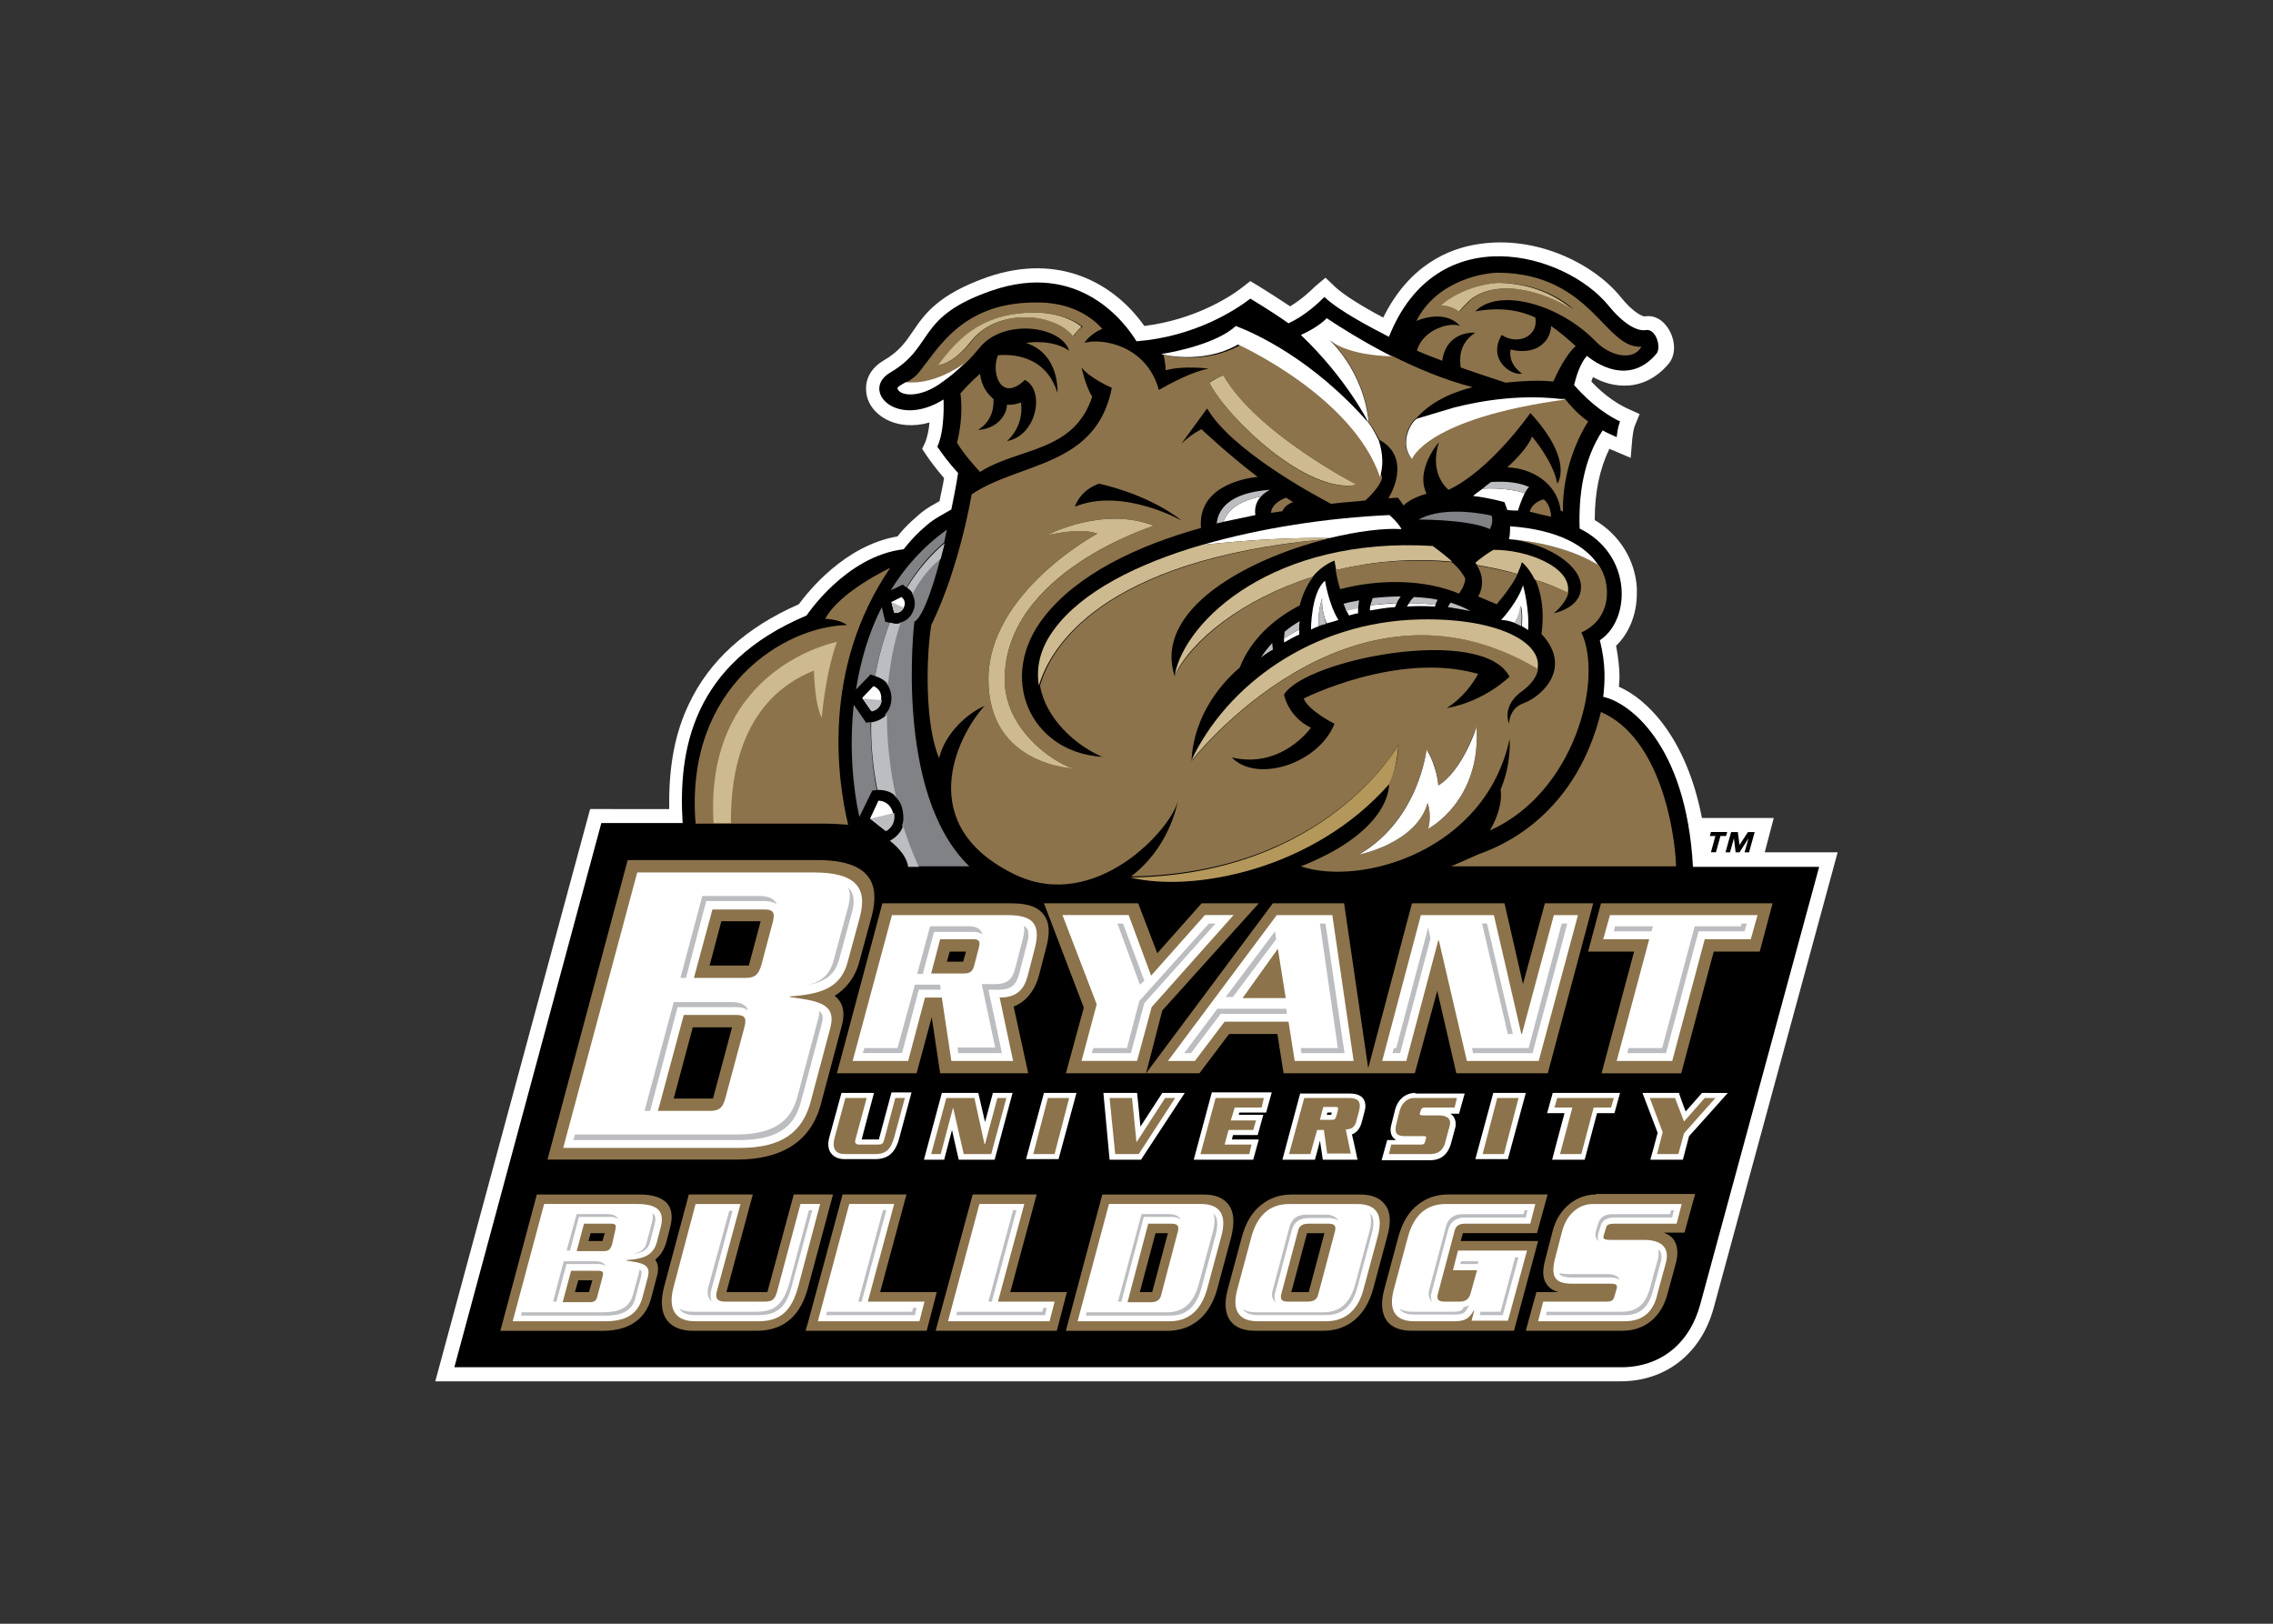
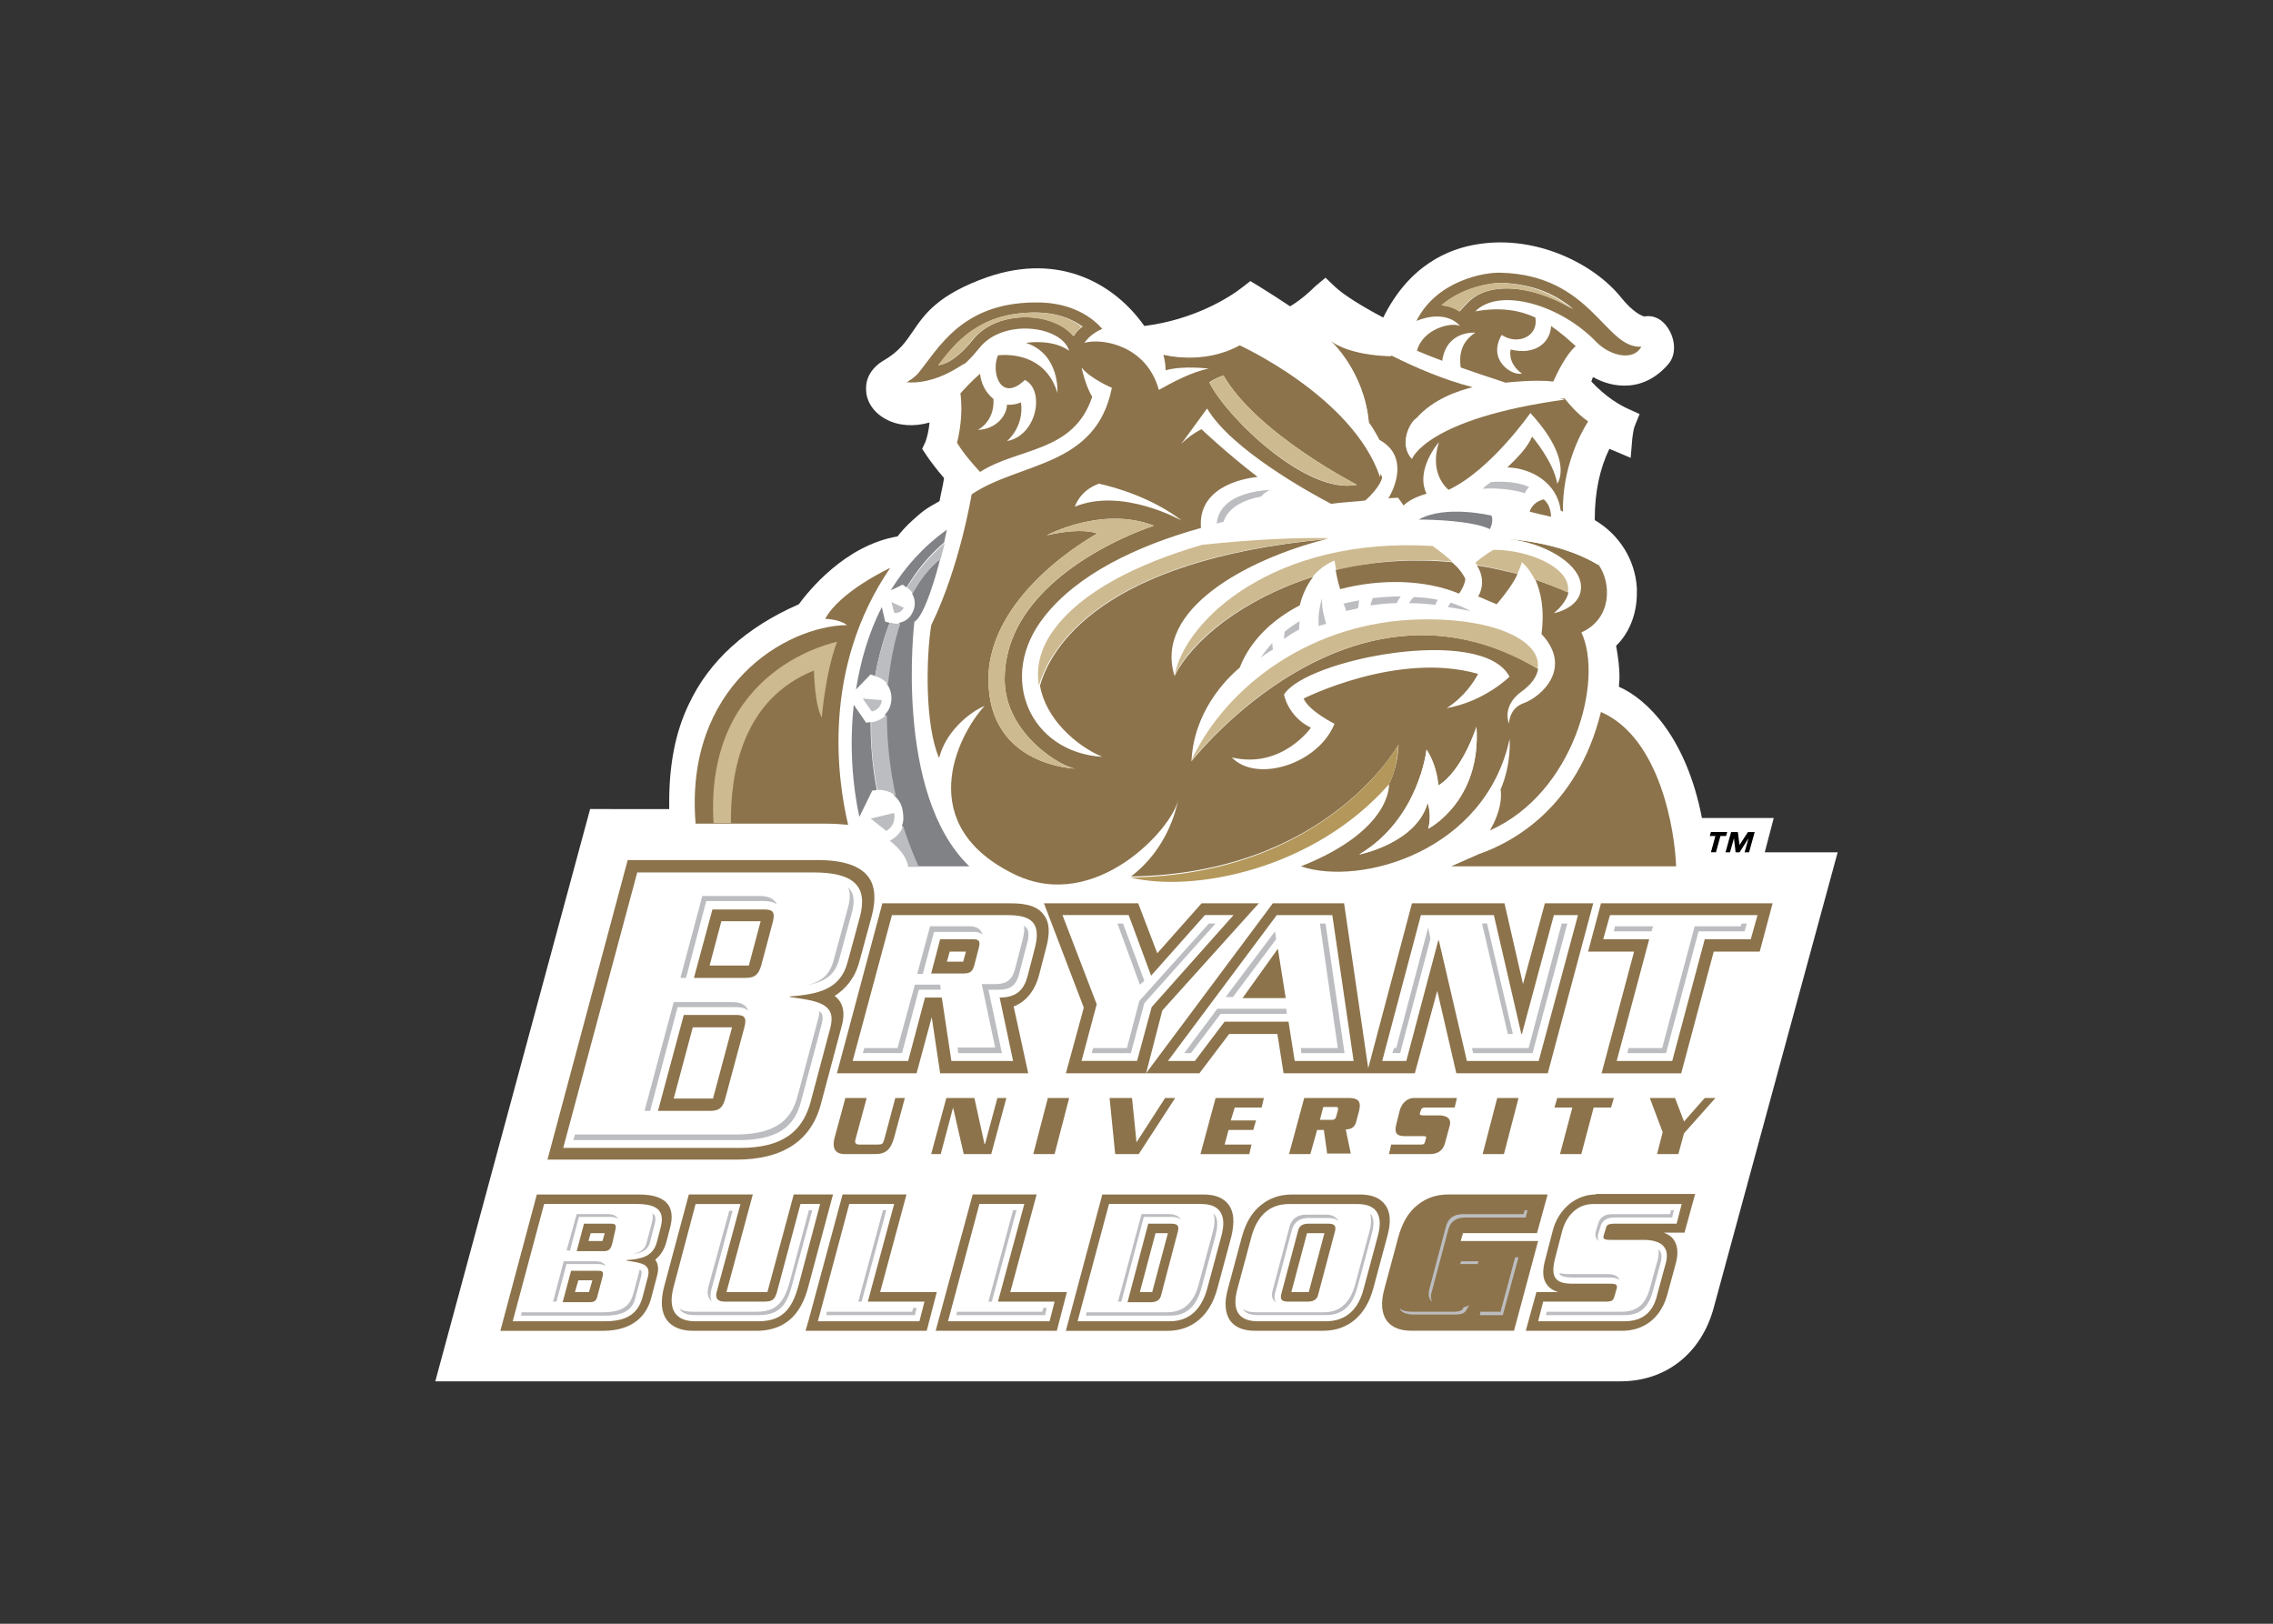
<svg xmlns="http://www.w3.org/2000/svg" version="1.1" id="katman_1" x="0px" y="0px" viewBox="0 0 560 400" style="enable-background:new 0 0 560 400;" xml:space="preserve">
  <rect x="0" y="0" width="560" height="400" fill="#333333" stroke="none" />
  <style type="text/css">
	.st0{fill:#FFFFFF;}
	.st1{fill:#8C734B;}
	.st2{fill:#808285;}
	.st3{fill:#BCBDC0;}
	.st4{fill:#CEBA90;}
	.st5{fill:#B4975A;}
</style>
  <g transform="matrix(1.08 0 0 1.08 145 90.271)">
    <path class="st0" d="M268.32,110.81l2.05-7.81h-16.38c-3.58-18.43-12.54-27.13-18.94-29.94c0-0.64,0.13-1.41,0.13-2.18   c0-2.05-0.26-4.35-0.77-7.17c2.94-2.82,4.73-7.17,4.73-11.9v-1.28c-0.38-6.4-3.97-12.16-9.6-15.48V34.8c0-6.14,1.15-11.52,3.33-16   c0.26,0.13,0.38,0.13,0.64,0.26l4.22,1.79l0.38-4.48c0.13-1.02,0.26-1.92,0.51-2.69l1.15-2.82l-2.82-1.28   c-1.66-0.77-4.86-2.56-8.19-6.14c0.13-0.38,0.26-0.77,0.38-1.02c2.05,1.15,4.86,2.18,8.19,1.92c3.46-0.26,6.65-2.05,9.09-4.99   c1.79-2.18,1.41-5.5,0-7.81c-1.28-2.18-3.33-3.33-5.5-2.94c-0.38,0-2.56-0.77-5.5-4.48c-6.14-7.55-19.2-14.08-32.38-12.03   c-6.91,1.02-15.87,4.86-21.75,16.76c-5.12-2.69-9.09-5.25-10.88-6.91l-2.3-2.18l-2.43,2.05c-1.02,1.02-3.07,2.94-5.63,4.48   c-1.92-1.28-4.48-2.94-7.17-4.61l-1.92-1.15l-1.79,1.41c-2.94,2.3-11.01,7.42-22.39,8.83c-6.65-9.47-19.2-16.89-35.83-11.13   C79.7-16.39,76.63-11.91,73.94-7.94c-1.66,2.43-3.07,4.48-6.53,6.53c-2.69,1.54-4.22,3.97-4.09,6.65c0,2.69,1.66,5.25,4.48,6.78   c2.82,1.54,6.4,1.79,9.98,0.77c-0.13,1.66-0.51,3.2-0.9,4.35l-0.77,1.66l1.02,1.54c0.77,1.15,2.3,3.2,3.97,5.12   c-0.26,1.79-0.77,3.71-1.02,5.25c-3.46,1.92-3.84,2.3-6.27,4.48c-1.28,1.15-2.43,2.43-3.33,3.58   c-12.03,2.05-20.35,12.54-22.52,15.48C35.94,59.5,27.49,67.18,22.88,77.03c-3.07,6.4-4.48,13.69-4.48,22.39v1.54H0.36   l-35.32,130.53h270.39c10.37,0,18.43-6.4,21.24-16.76l28.28-103.91H268.32z" />
    <path d="M260.64,106.21h1.54l0.38,2.94l1.92-2.94h1.54l-1.28,4.61h-1.02l0.9-3.2l-2.05,3.2h-0.9l-0.38-3.2l-0.9,3.2h-1.02   L260.64,106.21z M257.06,107.1h-1.28l0.26-0.9h3.71l-0.26,0.9h-1.28l-1.02,3.71h-1.15L257.06,107.1z" />
-     <path d="M251.94,114.14c-1.54-28.28-14.84-37.62-20.47-38.77c0.38-3.33,0.64-7.29-0.77-12.92c7.17-4.73,7.42-19.58-4.61-25.47   c-0.26-7.42,0.77-15.61,5.25-22.39c0.9,0.51,2.05,1.02,3.2,1.54c0.13-1.02,0.26-2.3,0.77-3.58c-2.18-1.02-6.27-3.46-10.49-8.32   c0.51-2.05,1.41-4.99,2.94-6.65c0,0,8.83,7.93,15.87-0.51c1.15-1.41-0.13-5.76-2.43-5.37c-2.05,0.38-5.25-1.54-8.57-5.63   c-9.85-12.03-39.16-20.22-50.04,7.17c-3.97-2.05-11.39-5.89-14.72-9.09c-1.41,1.41-4.35,4.22-8.19,6.01   c-1.79-1.28-5.12-3.46-8.7-5.63c-3.33,2.56-12.67,8.7-25.98,9.73c-2.43-3.97-12.92-18.56-33.14-11.52   C74.58-11.27,79.06-4.61,68.82,1.4c-6.78,3.97,1.28,12.92,12.16,6.14c0,0,0.38,6.91-1.41,10.75c0.9,1.41,2.82,3.97,4.73,6.01   c-0.38,2.56-1.15,6.53-1.54,8.32c-4.48,2.56-4.48,2.56-7.04,4.86c-1.54,1.41-2.82,2.94-3.84,4.22   c-13.18,1.54-22.14,15.1-22.14,15.1c-26.11,11.01-29.3,30.71-28.28,47.35H2.92l-33.53,124.13h266.17c8.96,0,15.61-5.37,18.04-14.33   l27.13-99.81L251.94,114.14z" />
    <path class="st1" d="M182.46,30.07l2.18-0.13c0,0,0.64,0.77,1.28,1.79c1.66-1.79,5.25-2.69,5.25-2.69   c-2.69-5.5,2.82-11.77,2.82-11.77c-1.92,6.14,0.64,9.47,2.18,10.88c9.6-4.48,18.68-17.53,18.68-17.53   c10.11,11.01,6.14,16.12,6.14,16.12c-0.9-5.12-5.76-10.75-5.76-10.75c-0.9,2.3-3.2,4.73-5.63,7.04c5.37,0.13,11.39,3.46,12.16,9.85   c0.26,0.13,0.38,0.13,0.51,0.26c-0.13-10.11,3.97-17.79,5.76-20.6c-2.56-1.79-4.35-3.97-5.37-5.25   c-31.74,4.35-34.93,13.69-34.93,13.69c-2.94-3.33-0.38-8.32,1.15-9.21c3.97-4.48,9.73-6.27,12.8-7.04   c-6.53-1.66-13.05-4.48-18.43-7.17c-9.47-0.26-13.31-2.94-14.33-3.84c0.77,0.77,8.06,7.55,9.09,19.07   c1.02,1.28,2.43,3.97,2.43,3.97C186.94,20.34,184.12,27.38,182.46,30.07" />
    <path class="st1" d="M214.7,33.14c2.18,0.51,3.07,0.77,4.86,1.15c0-1.54-0.64-3.2-1.66-3.97C216.62,30.58,215.09,31.6,214.7,33.14" />
    <path class="st2" d="M206,34.03c0,0-10.49-2.56-16.64,0.9c3.2,0,12.28,0.26,16.25,2.18C206,36.34,206.39,35.18,206,34.03" />
    <path class="st3" d="M155.97,63.08c-1.15,1.28-2.05,2.43-2.56,3.33c0.77-0.64,1.66-1.28,2.69-1.79   C156.1,64.11,155.97,63.59,155.97,63.08" />
    <path class="st0" d="M144.83,35.44c2.43-0.51,4.86-1.02,7.29-1.54c-0.26-1.66,0.26-3.2,1.28-4.22   C147.91,30.71,145.6,33.14,144.83,35.44" />
    <path class="st0" d="M203.96,27.89c-0.9,0.64-1.79,1.28-2.18,1.66c3.58,0.38,7.17,1.41,7.17,1.41l0.64,1.79   c1.02,0.13,2.43,0.13,2.43,0.13c0.26-0.9,0.9-2.69,1.54-3.97C211.38,28.15,207.41,27.63,203.96,27.89" />
    <path class="st3" d="M205.88,26.36c-0.51,0.38-1.28,0.9-1.92,1.54c3.58-0.26,7.42,0.26,9.6,1.02c0.38-0.64,0.64-1.15,1.02-1.41   C212.66,26.61,209.84,26.1,205.88,26.36" />
    <path class="st3" d="M153.41,29.68c0.51-0.64,1.28-1.15,2.05-1.54c-9.6,0.64-11.9,4.73-12.16,7.68l1.54-0.38   C145.6,33.14,147.91,30.71,153.41,29.68" />
-     <path class="st1" d="M160.7,30.96c-0.51-0.38-1.02-0.64-1.54-1.02c-1.66,0.51-3.46,1.92-3.46,3.46c0.9-0.13,1.66-0.26,2.56-0.38   C158.66,32.11,159.55,31.35,160.7,30.96" />
    <path class="st0" d="M158.66,62.06v0.9c1.41-0.77,2.69-1.54,3.46-1.79v-1.15C160.83,60.65,159.68,61.42,158.66,62.06" />
    <path class="st0" d="M186.68,54.76c2.05-0.13,4.09-0.13,6.4,0c0-0.13,0.13-0.26,0.13-0.38c-2.05-0.26-4.09-0.38-6.01-0.38   C187.19,54,186.94,54.38,186.68,54.76" />
    <path class="st0" d="M173.5,56.81c0.51-0.13,1.15-0.38,2.05-0.51v-1.28c-0.9,0.13-1.79,0.38-2.69,0.64   C173.12,56.04,173.24,56.43,173.5,56.81" />
    <path class="st0" d="M178.23,55.66c1.66-0.26,3.58-0.64,5.76-0.77c0.13-0.38,0.26-0.64,0.38-0.9c-2.05,0.13-4.09,0.26-6.01,0.51   C178.36,54.51,178.23,55.15,178.23,55.66" />
    <path class="st3" d="M201.14,55.79c-1.02-0.64-2.56-1.28-4.48-1.92c-0.26,0.38-0.51,0.77-0.64,1.02   C197.56,55.15,199.35,55.4,201.14,55.79" />
    <path class="st3" d="M162.11,60.01c0-0.64,0-1.28,0.13-1.92c-1.28,0.77-2.43,1.54-3.46,2.43c0,0.51-0.13,1.02-0.13,1.66   C159.68,61.42,160.83,60.65,162.11,60.01" />
    <path class="st3" d="M175.8,53.36c-1.15,0.26-2.3,0.38-3.58,0.77c0.26,0.51,0.38,1.02,0.64,1.66c0.9-0.26,1.79-0.38,2.69-0.64   C175.67,54.51,175.67,53.87,175.8,53.36" />
    <path class="st3" d="M178.36,54.51c1.92-0.26,3.84-0.51,6.01-0.51c0.26-0.64,0.64-1.15,0.9-1.54c-1.92,0-4.09,0.13-6.4,0.38   C178.75,53.36,178.49,53.87,178.36,54.51" />
    <path class="st3" d="M187.19,54c1.92,0,3.97,0.13,6.01,0.38c0.13-0.51,0.38-0.9,0.51-1.15c-1.54-0.38-3.33-0.51-5.37-0.64   C187.83,52.97,187.45,53.48,187.19,54" />
    <path class="st1" d="M230.44,45.29c-8.45-5.25-20.35-5.89-20.35-5.89c7.42,0.77,15.48,5.12,16.25,10.11   c0.77,5.5-6.14,6.78-6.14,6.78c3.07-2.56,3.33-4.73,3.33-4.73c-2.56-1.15-5.12-2.05-7.55-2.94c1.15,2.56,2.18,6.53,1.41,12.41   c7.29,7.81-0.13,14.33-3.97,15.74c-2.56,0.9-3.33,2.94-3.46,4.73c-1.54-4.48,2.82-7.29,2.82-7.29c2.3-1.66,3.58-3.46,3.84-5.25   c-42.87-25.59-79.08,21.11-79.08,21.11c0.51-11.26,7.81-18.68,11.01-21.37c2.43-6.27,7.55-11.01,13.69-14.2   c0.51-2.05,1.41-4.35,3.07-6.53c-16.12,5.12-27.64,14.59-31.61,22.65c-4.86-15.1,16.38-26.62,34.55-31.22   c-51.44,4.86-62.83,24.83-65.26,33.4c1.28,7.55,8.19,13.69,14.2,16.25c-16.51-1.02-24.06-18.17-13.31-31.86   c7.55-9.73,21.11-16.25,35.83-20.35c-0.77-9.09,9.09-11.26,12.92-11.64c-7.17-5.5-12.8-10.88-12.8-10.88   c-1.79,0.9-3.33,2.05-4.61,3.33l5.89-8.06c5.5,9.34,23.42,19.2,28.28,21.75c2.56-0.38,6.01-0.51,7.81-0.77   c3.58-3.2,3.84-5.25,3.84-5.25c-6.27-18.43-32.38-30.2-32.38-30.2c-8.45,4.73-17.53,2.18-17.53,2.18c0.38,1.41,0.51,2.69,0.51,3.58   c4.09-1.15,9.85-0.38,9.85-0.38c-3.71,0.64-8.7,3.33-11.39,4.86C127.3-4.87,117.07-6.53,113.1-5.38c1.28-1.79,2.94-2.69,4.09-3.2   c-1.92-2.18-6.65-6.27-15.74-6.01C85.07-14.34,79.83-4.1,75.22,1.53c-0.77,0.9-1.92,1.66-2.82,2.18c2.05,0.26,7.17,0.13,13.44-4.35   c0,0,1.15-0.9,3.33-3.58c5.37-6.78,18.68-5.12,20.47,0.64c-3.97-2.82-9.85-1.79-9.85-1.79c7.81,2.56,7.17,11.39,7.17,11.39   c-2.69-8.83-10.88-8.83-13.56-8.57c-1.66,3.97,0.64,10.88,6.14,5.63c4.61,2.3,2.82,12.67-4.09,13.95c0,0,3.97-3.2,3.2-8.83   c-0.9,0.38-2.05,0.64-3.2,0.51c0,2.43-2.43,5.63-6.65,5.76c0,0,3.84-1.79,3.58-7.04c-0.9-0.77-2.69-2.43-3.07-5.76   c-1.66,1.41-3.58,3.46-4.48,4.48c0.64,4.73-0.26,9.21-0.77,11.26c1.54,2.56,3.84,5.12,5.25,6.65c8.83-5.63,21.37-4.35,25.59-17.15   c-1.54-2.43-2.43-6.65-2.43-6.65c2.05,2.56,6.91,4.61,6.91,4.61c-3.58,18.17-20.99,16.89-31.99,24.31c0,0-2.69,16.51-9.21,29.82   c-1.15,7.04-1.54,22.65,1.79,30.33c1.41-5.76,6.53-10.24,10.37-11.9c-6.4,7.04-16.25,27.38,7.04,38.52   c18.3,8.7,35.7-10.49,37.11-17.02c-0.38,1.92-2.43,11.13-10.75,17.4c44.79-0.64,61.04-30.07,61.04-30.07   c-0.13,3.07-0.77,5.37-1.28,6.91c-0.51,1.41-0.9,2.05-0.9,2.05s0.9,10.49-20.09,18.81c13.69,4.61,42.1-3.46,47.6-29.05   c0,0,0.51,5.5-2.05,11.52c0.26,1.66,0.13,4.86-2.43,9.34c19.2-8.57,25.98-34.3,20.86-45.17C233.64,57.45,233.26,49.26,230.44,45.29    M144.83,2.04c7.68,13.31,30.46,24.95,30.46,24.95C163.9,29.43,145.6,11.64,141.64,3.7C141.51,3.58,143.04,2.68,144.83,2.04    M110.67-6.92c-1.66-1.92-4.22-3.33-7.42-3.97c-4.73-0.9-11.77-0.13-15.74,4.99c-1.54,1.92-4.48,5.12-7.68,5.63   c4.09-5.37,9.34-11.77,21.37-12.03c5.5-0.13,9.21,1.54,11.52,3.2C111.95-8.58,111.18-7.81,110.67-6.92 M116.43,26.74   c3.58,0.77,12.16,3.2,18.94,8.45c0,0-13.56-7.68-24.44-3.2C111.56,30.32,112.97,28.02,116.43,26.74 M91.22,71.4   c0-19.96,24.83-33.27,24.83-33.27s-2.94-1.54-11.52,0.38c0,0,12.67-6.78,24.44-2.18c0,0-34.04,10.75-34.04,35.06   c0,12.67,13.56,20.35,16.25,20.35C111.31,91.75,91.22,91.36,91.22,71.4 M163.13,75.75c1.15,2.82,7.04,5.76,7.04,5.76   c-3.71,9.21-17.79,13.56-23.42,7.68c11.39,2.69,18.04-6.78,18.04-6.78c-5.25-2.56-6.14-7.55-6.14-7.55   c4.86-8.06,45.3-16,51.44-4.09c0,0-5.63,5.63-14.33,7.17c3.97-2.56,6.14-5.89,7.17-7.81C184.63,64.87,163.13,75.75,163.13,75.75    M191.54,105.44c0.9-3.2-0.13-5.89-0.13-5.89c-2.56,9.21-15.61,11.77-15.61,11.77c13.69-8.19,15.36-23.93,15.36-23.93   c2.56,3.84,2.69,8.19,2.69,8.19c5.5-3.33,8.7-13.44,8.7-13.44C203.7,99.3,191.54,105.44,191.54,105.44" />
    <path class="st1" d="M208.05-21.38c-3.71-0.13-14.59,1.79-19.2,11.01c0,0,6.27-2.94,9.98,1.15c-2.18-1.02-8.57,0.77-9.85,5.63   c1.15,0.51,3.07,1.28,5.76,2.3c1.02-7.04,7.55-6.4,7.55-6.4c-3.84,2.43-3.58,6.14-3.33,7.93c2.94,1.02,6.27,2.18,10.24,3.46   c0,0,6.53-0.77,10.88-0.26c0.9-2.05,3.07-6.4,5.12-8.06c-1.66-1.54-3.58-3.2-5.63-4.61c-0.13,3.71-3.58,6.78-9.21,5.37   c0,0-0.9,2.94,2.56,5.5c-2.43,0.51-7.93-3.2-4.61-8.83c3.58,2.43,8.45,0.38,7.68-3.97c-3.58-1.66-7.93-2.43-13.69-1.41   c5.37-5.5,19.32-1.66,27.64,7.04c3.2,3.2,8.45,4.35,10.24,1.02C231.85-3.97,228.91-20.86,208.05-21.38 M209.46-17.79   c-3.84,0-6.91,1.15-8.96,3.33c0,0-1.02,1.02-1.79,1.92c-1.28-0.9-2.82-1.28-4.09-1.41c4.86-4.22,11.52-5.12,13.44-5.12   c7.81,0.26,12.8,2.82,16.64,6.01C219.7-16,214.19-17.79,209.46-17.79" />
    <path class="st4" d="M194.49-13.95c1.41,0.13,2.82,0.51,4.09,1.41c0.77-0.9,1.79-1.92,1.79-1.92c2.05-2.18,5.25-3.33,8.96-3.33   c4.73,0,10.24,1.79,15.1,4.73c-3.84-3.07-8.83-5.76-16.64-6.01C206-19.07,199.35-18.18,194.49-13.95" />
    <path class="st4" d="M175.29,26.99c0,0-22.78-11.64-30.46-24.95c-1.79,0.64-3.2,1.66-3.2,1.66C145.6,11.64,163.9,29.3,175.29,26.99   " />
    <path class="st4" d="M94.93,71.4c0-24.44,34.04-35.06,34.04-35.06c-11.77-4.61-24.44,2.18-24.44,2.18   c8.57-1.92,11.52-0.38,11.52-0.38S91.22,51.44,91.22,71.4s19.96,20.35,19.96,20.35C108.49,91.75,94.93,84.07,94.93,71.4" />
    <path class="st0" d="M193.85,95.59c0,0-0.26-4.35-2.69-8.19c0,0-1.66,15.87-15.36,23.93c0,0,13.05-2.56,15.61-11.77   c0,0,1.02,2.69,0.13,5.89c0,0,12.16-6.27,11.01-23.29C202.68,82.15,199.35,92.26,193.85,95.59" />
    <path class="st4" d="M101.07-12.29C89.04-12.03,83.79-5.64,79.7-0.26c3.33-0.51,6.14-3.71,7.68-5.63   c4.09-5.12,11.01-5.89,15.74-4.99c3.2,0.64,5.89,2.05,7.42,3.97c0.64-0.9,1.28-1.54,1.92-2.18   C110.28-10.76,106.57-12.42,101.07-12.29" />
    <path class="st5" d="M123.59,116.57c14.2,3.46,41.72-1.66,58.99-21.24c0,0,0.38-0.64,0.9-2.05c0.51-1.54,1.02-3.84,1.28-6.91   C184.63,86.37,168.38,115.93,123.59,116.57" />
    <path class="st0" d="M62.42,75.62l2.05,2.94c0,0,2.05-0.26,2.3-2.69c0.13-2.43-1.79-2.94-1.79-2.94L62.42,75.62z" />
    <path class="st3" d="M64.6,78.69l-2.05-2.94l4.35,0.38C66.65,78.44,64.6,78.69,64.6,78.69" />
    <path class="st0" d="M69.08,53.74l0.64,2.43c0,0,1.41,0.38,2.18-1.15s-0.51-2.43-0.51-2.43L69.08,53.74z" />
    <path class="st3" d="M69.72,56.17l-0.64-2.43l2.82,1.28C71.13,56.56,69.72,56.17,69.72,56.17" />
    <path class="st2" d="M64.34,70.25l1.02,0.38c0.77-4.35,1.92-8.45,3.33-12.16l-1.02-0.26l-0.77-3.33   c-3.07,6.01-4.86,12.41-5.89,18.81L64.34,70.25z" />
    <path class="st2" d="M74.33,58.22c2.3-1.15,5.12-11.13,5.89-14.33c-2.43,1.92-4.61,4.61-6.4,7.93c0.64,1.15,0.9,2.69,0.13,4.22   c-0.64,1.41-1.79,2.18-3.07,2.43c-1.41,4.22-2.3,8.96-2.82,13.95c0.64,0.9,1.15,2.18,1.02,3.71c-0.13,1.41-0.64,2.43-1.41,3.2   c0,6.01,0.64,12.28,2.05,18.56c0.9,0.77,1.66,1.79,1.92,3.33c0.26,1.41,0.26,2.56-0.13,3.46c1.02,3.2,2.18,6.27,3.58,9.34h11.77   C69.59,97.38,74.33,58.22,74.33,58.22" />
    <path class="st2" d="M71.64,49.77l0.9,0.64c2.43-4.09,5.37-7.55,8.57-10.24c0.38-1.79,0.64-2.94,0.64-2.94   c-5.37,3.84-9.6,8.57-12.8,13.82l1.41-0.64L71.64,49.77z" />
    <path class="st2" d="M65.75,96.61c-1.02-5.37-1.41-10.49-1.41-15.48l-1.02,0.13l-2.82-4.09c-1.02,9.47-0.26,18.56,1.28,25.59   l2.94-6.01L65.75,96.61z" />
    <path class="st3" d="M72.66,50.41l0.26,0.26c0.38,0.26,0.77,0.64,1.02,1.15c1.79-3.33,3.97-6.01,6.4-7.93   c0.26-1.02,0.9-3.46,0.9-3.58C78.04,42.99,75.09,46.45,72.66,50.41" />
    <path class="st3" d="M68.82,108.13v0.13c0.64,0.51,3.71,2.94,4.09,5.89h2.43c-1.41-3.07-2.56-6.14-3.58-9.34   C71,107.1,68.82,108.13,68.82,108.13" />
    <path class="st3" d="M64.86,81.12h-0.38c-0.13,4.99,0.38,10.24,1.41,15.48h0.38c1.02,0,2.56,0.26,3.84,1.41   c-1.41-6.27-2.05-12.54-2.05-18.56C66.9,80.49,65.62,81,64.86,81.12" />
    <path class="st3" d="M69.08,58.47h-0.38c-1.41,3.71-2.56,7.81-3.33,12.16l0.38,0.13c0.77,0.26,1.79,0.77,2.56,1.79   c0.51-4.99,1.41-9.73,2.82-13.95C70.36,58.73,69.72,58.73,69.08,58.47" />
    <path class="st0" d="M64.22,103.14l3.58,2.82c0,0,2.43-1.15,1.66-4.09c-0.77-2.94-3.33-2.82-3.33-2.82L64.22,103.14z" />
    <path class="st3" d="M67.93,105.95l-3.58-2.82l5.37-1.28C70.23,104.8,67.93,105.95,67.93,105.95" />
    <path class="st0" d="M213.17,49.9c-1.02,3.46-4.48,7.42-4.99,7.93c0.9,0,2.05,0.26,3.07,0.64c1.15-1.41,1.41-3.84,1.41-3.84   s0.51,0.77,0.26,4.61c0.51,0.26,1.02,0.64,1.41,0.9C214.7,55.28,213.17,49.9,213.17,49.9" />
    <path class="st0" d="M168,48.88c-3.2,2.69-3.2,11.13-3.2,11.13c0.51-0.26,1.15-0.51,1.79-0.77c-0.38-3.07,0.77-6.4,0.77-6.4   c-0.26,2.69,0.9,5.5,1.02,5.76c1.02-0.26,1.92-0.51,2.69-0.77C168.89,54.38,168,48.88,168,48.88" />
    <path class="st3" d="M167.36,52.84c0,0-1.15,3.33-0.77,6.4c0.51-0.26,1.15-0.38,1.66-0.51C168.25,58.35,167.1,55.53,167.36,52.84" />
-     <path class="st3" d="M212.79,59.24c0.26-3.84-0.26-4.61-0.26-4.61s-0.26,2.43-1.41,3.84C211.76,58.73,212.27,58.99,212.79,59.24" />
    <path class="st1" d="M54.23,104.29c1.79,0,3.46,0.13,4.99,0.26c-2.43-10.24-6.14-35.57,9.6-58.61c0,0-11.52,5.37-14.84,11.64   c0,0,3.07,0,4.99,1.41c-14.2,0.26-37.11,14.08-34.55,45.3H54.23z" />
    <path class="st4" d="M32.48,104.29c-0.13-11.77,2.69-28.41,18.94-34.93c0,0,0.13,7.81,1.79,10.75c0,0,0.77-9.98,3.46-17.28   c0,0-30.33,5.76-28.15,41.33h3.97L32.48,104.29z" />
    <path class="st1" d="M248.1,114.14c-0.26-8.06-3.58-29.43-17.15-35.32c-5.5,22.27-20.73,29.94-27.77,32.38l-6.4,2.82h51.31   L248.1,114.14z" />
    <path class="st4" d="M206.39,41.84c-1.54,0.9-3.07,2.05-4.09,2.94c0.13,0.13,0.26,0.38,0.38,0.51c3.07,0.51,6.14,1.15,9.21,2.05   c0.38-0.9,0.77-1.79,1.02-2.69c0,0,1.54,1.15,2.94,3.97c2.56,0.77,4.99,1.79,7.55,2.94C224.43,45.68,213.81,41.71,206.39,41.84" />
    <path class="st4" d="M165.18,47.98c1.15-1.41,2.82-2.82,4.99-3.71c0,0,0.13,0.9,0.38,2.18c8.06-1.92,16.89-2.82,26.49-1.92   c-1.41-1.28-3.07-2.56-4.48-3.58c-36.09-2.18-56.56,16.89-58.86,29.56C137.41,62.57,149.06,53.1,165.18,47.98" />
    <path class="st4" d="M189.62,57.71c-24.44,0.51-44.15,14.97-52.21,32.38c0,0,36.21-46.71,79.08-21.11   C217.65,62.95,207.41,57.32,189.62,57.71" />
    <path class="st0" d="M177.98,12.92C165.31-1.54,152.13-7.56,147.65-9.22c-4.22,3.84-13.05,5.76-17.02,6.4c0,0,9.21,2.56,17.53-2.18   c0,0,26.11,11.77,32.38,30.2c1.15-3.58,0.13-7.04-0.26-8.32C180.28,16.89,179,14.2,177.98,12.92" />
    <path class="st0" d="M197.56,9.34l-8.57,2.56c-1.54,0.9-4.09,5.76-1.15,9.21c0,0,3.2-9.21,34.93-13.56   C213.3,6.26,204.21,7.67,197.56,9.34" />
    <path class="st0" d="M177.98,12.92c0,0-4.99-10.11-15.48-20.09c1.66-0.77,4.35-2.18,5.89-3.84c2.3,1.54,7.81,5.12,14.84,8.7   c-9.73-0.26-13.56-3.07-14.46-3.97C168.89-6.15,176.83,0.76,177.98,12.92" />
    <path class="st0" d="M169.02,39.15c6.4-1.54,12.28-2.3,16.38-2.05v-0.13c-1.02-1.66-2.69-3.07-2.69-3.07   c-14.2,0.64-29.3,2.94-42.61,6.78C152,39.41,161.73,39.02,169.02,39.15" />
    <path class="st0" d="M210.23,36.46c0,0.64,0,2.05-0.26,2.94c0,0,11.9,0.64,20.35,5.89C227.5,40.94,221.23,37.23,210.23,36.46" />
    <path class="st0" d="M85.84-0.77c-6.4,4.48-11.39,4.61-13.44,4.35c-1.15,0.64-2.05,1.15-1.92,1.41c0.26,1.66,4.99,2.56,10.37-1.54   C82.51,2.3,84.31,0.76,85.84-0.77" />
    <path class="st4" d="M139.97,40.69c-14.97,4.35-27.51,10.75-33.78,19.32c-3.33,4.48-4.09,8.83-3.46,12.8   c2.56-8.57,13.95-28.66,65.26-33.4c0.26-0.13,0.64-0.13,0.9-0.26C161.73,39.02,152,39.41,139.97,40.69" />
    <path class="st1" d="M202.68,45.42c2.43,3.84,0.26,7.04,0.26,7.04c1.54,0.64,2.94,1.28,4.22,1.79c1.79-2.05,4.22-5.37,4.73-6.91   C208.69,46.57,205.62,45.81,202.68,45.42" />
    <path class="st1" d="M170.43,46.45c0,0,0.38,2.3,1.02,4.35c9.34-2.43,19.45-2.18,27.13,1.02c1.54-2.18,1.41-3.46,1.41-3.46   c-1.28-2.43-3.07-3.71-3.07-3.71C187.45,43.76,178.49,44.53,170.43,46.45" />
    <path class="st1" d="M56.15,143.57c2.43-1.54,4.61-3.97,5.63-7.81l2.82-10.37c1.02-3.84,0.77-6.91-0.77-8.96   c-1.92-2.56-5.76-3.84-11.64-3.84H8.93l-18.3,68.33h43.12c10.62,0,17.15-4.35,19.32-12.92l4.61-17.28   C58.71,147.16,57.95,144.98,56.15,143.57 M32.74,150.74l-4.35,16.25h-8.96l4.35-16.25H32.74z M36.57,136.66h-8.96l2.69-10.11h8.96   L36.57,136.66z" />
    <path class="st1" d="M96.21,122.46H67.03l-10.37,38.77h18.17l3.46-12.8l1.92,12.8h20.09L96.98,146c2.3-0.9,4.61-2.94,5.76-7.04   l1.66-6.4c0.9-3.33,0.77-5.76-0.51-7.42C102.22,122.71,98.77,122.46,96.21,122.46 M85.46,135.77h-3.71l0.64-2.3h3.71L85.46,135.77z   " />
    <path class="st1" d="M218.16,122.46l-4.99,18.43l-4.22-18.43h-21.11l-9.98,37.62l-5.5-37.62H156.1l-28.92,38.77l3.71-14.33   l22.01-24.44h-13.05l-10.11,11.39l-4.35-11.39h-21.5l9.09,23.8l-4.09,14.97h30.46l6.78-8.96h11.01l1.41,8.96h29.94l5.12-18.81   l4.35,18.81h20.86l10.37-38.77L218.16,122.46z" />
    <path class="st1" d="M230.96,122.46l-2.94,11.01h10.49l-7.42,27.77h18.17l7.42-27.77h10.49l2.94-11.01H230.96z" />
    <path class="st1" d="M18.15,191.18c-1.15-1.54-3.33-2.3-6.53-2.3H-11.8l-8.32,31.1H3.18c7.55,0,10.24-4.09,11.13-7.55l1.28-4.86   c0.51-1.79,0.26-2.94-0.38-3.84c1.15-0.9,2.05-2.18,2.56-4.09l0.9-3.46C19.17,194.12,19.04,192.46,18.15,191.18 M3.18,199.49h-3.2   l0.51-1.79h3.2L3.18,199.49z M0.1,211.14h-3.2l0.77-2.69h3.2L0.1,211.14z" />
    <path class="st1" d="M46.81,188.87l-6.01,22.27h-9.34l6.01-22.27H22.88l-5.63,20.99c-0.9,3.33-0.64,6.01,0.64,7.68   c1.15,1.54,3.2,2.43,5.89,2.43h14.46c8.19,0,10.75-5.76,11.9-10.11l5.63-20.99H46.81z" />
    <path class="st1" d="M66.52,211.14l6.01-22.27H57.95l-7.81,28.92l-0.64,2.18h27.64l2.3-8.83L66.52,211.14z" />
    <path class="st1" d="M96.21,211.14l6.01-22.27H87.63l-8.45,31.1h27.64l2.3-8.83L96.21,211.14z" />
    <path class="st1" d="M145.99,191.18c-1.15-1.54-3.07-2.3-5.63-2.3h-23.16l-8.32,31.1h23.16c5.63,0,9.73-3.46,11.39-9.6l3.2-11.9   C147.39,195.27,147.27,192.84,145.99,191.18 M128.58,211.14h-2.82l3.58-13.44h2.82L128.58,211.14z" />
    <path class="st1" d="M181.69,191.18c-1.15-1.54-3.07-2.3-5.63-2.3h-15.61c-2.69,0-4.99,0.77-6.91,2.3   c-2.18,1.66-3.58,4.09-4.48,7.29l-3.2,11.9c-0.9,3.2-0.64,5.63,0.51,7.29c1.15,1.54,3.07,2.3,5.63,2.3h15.61   c5.63,0,9.73-3.46,11.39-9.6l3.2-11.9C183.1,195.27,182.97,192.84,181.69,191.18 M164.29,211.14h-3.97l3.58-13.44h3.97   L164.29,211.14z" />
    <path class="st1" d="M196.15,188.87c-2.69,0-4.99,0.77-6.91,2.3c-2.18,1.66-3.58,4.09-4.48,7.29l-3.2,11.9   c-0.9,3.2-0.64,5.63,0.51,7.29c1.15,1.54,3.07,2.3,5.63,2.3h23.42l5.5-20.47h-17.66l0.51-1.79h16.89l2.43-8.83L196.15,188.87z" />
    <path class="st1" d="M229.8,188.87c-2.18,0-4.22,0.77-5.89,2.05c-1.92,1.54-3.33,3.71-3.97,6.27l-1.66,6.4   c-0.77,2.69-0.64,4.61,0.38,5.89c0.64,0.9,1.66,1.41,2.56,1.66h-4.99l-2.43,8.83h21.88c5.25,0,9.09-3.07,10.49-8.57l1.92-7.04   c0.51-2.05,0.38-3.84-0.51-5.12c-0.51-0.77-1.28-1.28-2.3-1.66h4.73l2.43-8.83H229.8V188.87z" />
    <path class="st0" d="M34.53,178.25H-5.78l16.89-62.83h40.31c9.34,0,12.28,3.33,10.49,10.11l-2.82,10.37   c-1.66,6.27-6.78,7.29-13.18,7.81v0.13c6.65,0.9,10.75,1.54,9.21,7.17l-4.61,17.28C48.6,174.54,44.25,178.25,34.53,178.25    M42.08,126.55c0.51-2.18-0.13-2.69-2.05-2.69H28.26l-4.22,15.61h11.77c2.18,0,2.94-0.77,3.58-2.82L42.08,126.55z M35.55,150.74   c0.64-2.43-0.13-2.82-2.05-2.82H21.73l-5.89,21.88h11.77c2.05,0,2.94-0.51,3.58-2.82L35.55,150.74z" />
    <path class="st0" d="M82.77,158.42l-2.18-14.46h-3.84l-3.84,14.46H60.25l8.96-33.27h26.36c5.5,0,7.68,1.79,6.27,7.42l-1.66,6.4   c-0.77,2.94-2.3,4.99-6.4,4.99l3.07,14.46H82.77z M89.04,132.57c0.38-1.54,0-1.92-1.41-1.92h-7.42l-2.05,7.81h7.42   c1.54,0,2.05-0.51,2.43-1.92L89.04,132.57z" />
    <path class="st0" d="M128.46,146.13l-3.33,12.28h-12.67l3.46-12.92l-7.81-20.35h15.1l5.12,13.82l12.28-13.82h6.53L128.46,146.13z" />
    <path class="st0" d="M161.09,158.42l-1.41-8.96h-14.59l-6.78,8.96h-6.14l24.83-33.27h12.67l4.86,33.27H161.09z M157.25,132.82   l-8.06,11.26h9.85L157.25,132.82z" />
    <path class="st0" d="M200.37,158.42l-6.4-27.51h-0.13l-7.29,27.51h-5.5l8.83-33.27h16.64l6.27,27.13h0.13l7.29-27.13h5.5   l-8.96,33.27H200.37z" />
    <path class="st0" d="M254.63,130.65l-7.42,27.77h-12.67l7.42-27.77h-10.49l1.54-5.5h33.66l-1.54,5.5H254.63z" />
    <path class="st3" d="M12.77,169.81h1.28l6.27-23.67H33.5c0.64,0,1.92,0,2.94,0.77c-0.51-1.15-1.41-1.92-3.84-1.92H19.43   L12.77,169.81z" />
    <path class="st3" d="M59.22,118.88c0.51,1.15,0.51,2.69-0.13,4.86l-3.2,11.77c-0.9,3.33-2.82,4.86-6.14,5.63   c4.09-0.77,6.4-2.18,7.42-5.89l2.82-10.37C61.27,120.54,59.61,119.26,59.22,118.88" />
    <path class="st3" d="M39.01,120.79H25.95l-4.99,18.68h1.28l4.61-17.53h13.18c0.9,0,2.05,0.13,2.94,0.77   C42.72,122.33,42.21,120.79,39.01,120.79" />
    <path class="st3" d="M52.57,147.03c0.13,0.51,0,1.15-0.26,2.05l-4.61,17.28c-1.15,4.35-3.71,8.83-14.08,8.83H-3.09l-0.38,1.28H34.4   c10.37,0,12.92-4.48,14.08-8.83l4.61-17.28C53.85,147.8,53.08,147.41,52.57,147.03" />
    <path class="st3" d="M86.74,127.7h-8.83l-2.94,10.88h1.28l2.56-9.6h8.83c0.51,0,1.54,0,2.3,0.64c-0.13-0.26-0.26-0.51-0.38-0.77   C88.79,127.7,87.38,127.7,86.74,127.7" />
    <path class="st3" d="M80.21,141.01h-5.76l-3.97,14.46h-7.55l-0.38,1.15h8.96l3.84-14.46h4.99L80.21,141.01z" />
    <path class="st3" d="M99.92,128.09c-0.13-0.13-0.38-0.38-0.64-0.51c0.26,0.9,0,2.18-0.26,3.2l-1.66,6.4   c-0.64,2.43-1.54,3.71-4.73,3.71h-2.94l3.07,14.46h-8.57l0.13,1.28h9.98l-3.07-14.46h2.3c3.07,0,4.09-1.28,4.73-3.71l1.66-6.4   C100.3,130.78,100.69,128.98,99.92,128.09" />
    <path class="st3" d="M121.93,127.07h-1.28l5.12,13.95l1.02-0.9L121.93,127.07z" />
    <path class="st3" d="M141.51,127.07l-15.87,17.66l-2.82,10.75h-7.68l-0.38,1.15h8.96l3.07-11.39l16.25-18.17H141.51z" />
    <path class="st3" d="M156.86,130.65l-0.26-1.79l-11.26,14.97h1.66L156.86,130.65z" />
    <path class="st3" d="M168.12,127.07h-1.28l4.09,28.41h-8.45l0.13,1.15h9.85L168.12,127.07z" />
    <path class="st3" d="M159.17,146.52h-15.74l-7.55,10.11h1.54l6.78-8.96h15.1L159.17,146.52z" />
    <path class="st3" d="M209.71,152.27h1.15l-5.89-25.21h-1.15L209.71,152.27z" />
    <path class="st3" d="M222,127.07l-7.55,28.41h-12.92l0.26,1.15h13.56l7.93-29.56L222,127.07z" />
    <path class="st3" d="M191.54,127.96l-7.29,27.51h-0.51l-0.38,1.15h1.79l6.91-26.11L191.54,127.96z" />
    <path class="st3" d="M263.08,127.07l-0.26,0.64h-10.49l-7.42,27.77h-7.68l-0.26,1.15h8.83l7.42-27.77h10.49l0.51-1.79   L263.08,127.07z" />
    <path class="st3" d="M242.47,128.86l0.38-1.15h-8.7l-0.26,1.15H242.47z" />
    <path class="st0" d="M3.82,217.79H-17.3l7.17-26.75h21.11c4.86,0,6.4,1.66,5.5,5.25l-0.9,3.46c-0.9,3.33-3.58,3.84-6.91,4.09v0.13   c3.46,0.51,5.63,0.77,4.86,3.71l-1.28,4.86C11.24,215.87,8.93,217.79,3.82,217.79 M6.12,196.94c0.26-1.15,0-1.41-1.02-1.41h-6.14   l-1.66,6.27h6.14c1.15,0,1.54-0.38,1.92-1.54L6.12,196.94z M3.18,207.68c0.38-1.28-0.13-1.41-1.02-1.41h-6.14l-1.92,7.17h6.14   c1.02,0,1.54-0.26,1.79-1.41L3.18,207.68z" />
    <path class="st0" d="M38.75,217.79H24.29c-4.09,0-6.4-2.3-4.86-7.93l4.99-18.81h10.24l-5.37,19.83c-0.51,1.66,0.13,2.43,1.79,2.43   h8.96c1.79,0,2.43-0.38,2.94-2.18l5.37-20.09h4.48l-4.99,18.81C46.3,215.49,43.74,217.79,38.75,217.79" />
    <path class="st0" d="M52.31,217.79l7.17-26.75h10.24l-6.01,22.27h12.92l-1.15,4.48H52.31z" />
    <path class="st0" d="M82,217.79l7.17-26.75h10.24l-6.01,22.27h12.92l-1.15,4.48H82z" />
    <path class="st0" d="M132.55,217.79h-20.99l7.17-26.75h20.99c4.61,0,5.89,2.82,4.61,7.42l-3.2,11.9   C139.84,214.98,137.16,217.79,132.55,217.79 M134.47,197.19c0.26-1.15-0.13-1.66-1.54-1.66h-5.25l-4.73,17.92h5.25   c1.41,0,2.18-0.51,2.43-1.66L134.47,197.19z" />
    <path class="st0" d="M168.25,217.79h-15.61c-4.61,0-5.89-2.82-4.61-7.42l3.2-11.9c1.28-4.61,3.97-7.42,8.57-7.42h15.61   c4.61,0,5.89,2.82,4.61,7.42l-3.2,11.9C175.67,214.98,172.86,217.79,168.25,217.79 M170.3,197.19c0.26-1.15-0.13-1.66-1.54-1.66   h-4.48c-1.41,0-2.18,0.51-2.43,1.66l-3.84,14.46c-0.26,1.15,0.13,1.66,1.54,1.66h4.48c1.41,0,2.18-0.51,2.43-1.66L170.3,197.19z" />
-     <path class="st0" d="M201.4,217.79l0.64-2.43h-0.13c-0.9,1.54-1.66,2.43-4.35,2.43h-9.21c-4.61,0-5.89-2.82-4.61-7.42l3.2-11.9   c1.28-4.61,3.97-7.42,8.57-7.42h20.47l-1.15,4.48h-14.84c-1.41,0-2.18,0.51-2.43,1.66l-3.84,14.46c-0.26,1.15,0.13,1.66,1.54,1.66   h3.46c1.28,0,2.05-0.51,2.43-1.66l1.54-5.5h-5.5l1.15-4.48h15.74l-4.35,16h-8.32L201.4,217.79z" />
    <path class="st0" d="M236.33,217.79h-19.71l1.15-4.48h14.33c1.28,0,1.66-0.26,1.92-1.15l0.51-1.79c0.26-0.9-0.13-1.15-1.41-1.15   h-8.7c-3.84,0-4.99-1.41-3.97-5.63l1.66-6.4c0.9-3.33,3.33-6.14,7.04-6.14h20.22l-1.15,4.48h-14.08c-1.41,0-1.92,0.26-2.05,1.02   l-0.51,1.66c-0.26,0.77,0.13,1.02,1.54,1.02h7.55c3.84,0,6.01,1.54,5.12,5.12l-1.92,7.04   C242.99,215.62,240.55,217.79,236.33,217.79" />
    <g>
      <path class="st3" d="M202.8,204.74l0.26-0.64h-3.97l-0.26,0.64H202.8z" />
      <path class="st3" d="M211.38,203.21l-3.33,12.41h-4.61v0.13l-0.13,0.64h5.25l3.58-13.18H211.38z" />
      <path class="st3" d="M4.46,193.35h-7.17l-2.3,8.32h0.77l2.05-7.68h7.17c0.38,0,1.15,0,1.79,0.51    C6.5,193.86,5.73,193.35,4.46,193.35" />
      <path class="st3" d="M14.56,193.22c0.13,0.51,0.13,1.15-0.13,2.18l-1.15,4.35c-0.38,1.66-1.41,2.3-3.2,2.69    c2.3-0.26,3.58-1.02,3.97-2.82l0.9-3.46C15.59,193.99,15.08,193.48,14.56,193.22" />
      <path class="st3" d="M-8.09,213.31h0.77l2.3-8.57h7.17c0.38,0,1.15,0,1.79,0.51c-0.26-0.51-0.77-1.15-2.43-1.15h-7.17    L-8.09,213.31z" />
      <path class="st3" d="M11.62,206.02c0,0.13,0,0.38-0.13,0.64l-1.28,4.86c-0.64,2.18-1.79,4.22-6.91,4.22h-18.56l-0.13,0.77h19.2    c5.12,0,6.4-2.05,6.91-4.22l1.28-4.73C12.26,206.15,12.01,206.15,11.62,206.02" />
      <path class="st3" d="M27.36,209.86c-0.64,2.3,0.51,3.2,0.77,3.46c-0.38-0.77-0.38-1.66-0.13-2.69l4.86-18.04H32.1L27.36,209.86z" />
      <path class="st3" d="M50.27,192.46l-4.35,16.25c-1.41,5.12-3.33,6.91-7.68,6.91H23.65c-1.28,0-2.3-0.26-2.94-0.77    c0.38,0.64,1.02,1.54,3.58,1.54h14.46c4.35,0,6.4-1.79,7.68-6.91l4.61-17.02L50.27,192.46z" />
      <path class="st3" d="M61.53,213.31h0.77l5.63-20.86h-0.77L61.53,213.31z" />
      <path class="st3" d="M74.07,214.72l-0.26,0.9H54.36l-0.13,0.77h20.22l0.38-1.66H74.07z" />
      <path class="st3" d="M91.22,213.31h0.77l5.63-20.86h-0.77L91.22,213.31z" />
      <path class="st3" d="M103.76,214.72l-0.26,0.9H84.05l-0.13,0.77h20.22l0.38-1.66H103.76z" />
      <path class="st3" d="M132.42,193.35h-6.27l-5.37,19.96h0.77l5.12-19.32h6.27c0.38,0,1.41,0,2.18,0.64    C134.98,194.38,134.47,193.35,132.42,193.35" />
      <path class="st3" d="M142.53,193.22c0.38,0.9,0.38,2.3-0.13,4.22l-3.2,11.9c-1.15,4.22-3.46,6.4-7.17,6.4h-18.43l-0.13,0.77h19.2    c3.71,0,6.01-2.05,7.17-6.4l3.2-11.9C143.94,194.63,143.04,193.61,142.53,193.22" />
      <path class="st3" d="M156.74,213.44c-0.26-0.51-0.38-1.28-0.13-2.05l3.84-14.46c0.51-1.79,1.79-2.69,3.84-2.69h4.48    c0.38,0,1.41,0,2.3,0.64c-0.38-0.64-1.15-1.41-2.82-1.41h-4.48c-2.05,0-3.33,0.9-3.84,2.69l-3.84,14.46    C155.58,212.29,156.22,213.06,156.74,213.44" />
      <path class="st3" d="M178.23,193.22c0.38,0.9,0.38,2.3-0.13,4.22l-3.2,11.9c-1.15,4.22-3.46,6.4-7.17,6.4h-15.61    c-1.28,0-2.18-0.26-2.82-0.77c0.13,0.26,0.64,1.41,3.33,1.41h15.61c3.71,0,6.01-2.05,7.17-6.4l3.2-11.9    C179.64,194.5,178.62,193.48,178.23,193.22" />
      <path class="st3" d="M197.05,215.62h-9.21c-1.28,0-2.18-0.26-2.82-0.77c0.26,0.64,1.02,1.41,3.33,1.41h9.21    c2.18,0,2.43-0.51,3.07-1.66l0.26-0.51c-0.38,0.26-0.77,0.38-1.28,0.51C199.35,215.36,198.84,215.62,197.05,215.62" />
      <path class="st3" d="M213.55,192.46l-0.26,0.9h-13.82c-2.05,0-3.33,0.9-3.84,2.69l-3.84,14.46c-0.38,1.54,0.13,2.43,0.64,2.82    c-0.26-0.51-0.38-1.28-0.13-2.05l3.84-14.46c0.51-1.79,1.79-2.69,3.84-2.69h13.82l0.38-1.66L213.55,192.46z" />
      <path class="st3" d="M221.49,206.79c0,0.26,0.13,0.38,0.13,0.38c0.38,0.38,1.28,0.64,2.69,0.64h8.7c0.77,0,1.54,0.13,2.18,0.51    c-0.26-0.64-0.9-1.28-2.69-1.28h-8.7C222.77,207.04,222,206.92,221.49,206.79" />
      <path class="st3" d="M244.01,201.41c0.13,0.51,0.13,1.15,0,1.92l-1.92,7.04c-1.02,3.58-2.94,5.25-6.4,5.25h-17.15l-0.13,0.77    h17.92c3.46,0,5.37-1.66,6.4-5.25l1.92-7.04C245.03,202.18,244.39,201.67,244.01,201.41" />
      <path class="st3" d="M246.95,192.46l-0.26,0.9h-12.92c-0.9,0-2.82,0-3.46,2.18l-0.51,1.66c-0.38,1.41,0.26,2.05,0.64,2.3    c-0.26-0.38-0.26-1.02-0.13-1.54l0.51-1.66c0.51-2.18,2.56-2.18,3.46-2.18h12.92l0.38-1.66H246.95z" />
    </g>
    <path class="st0" d="M69.08,165.71l-2.82,10.49v0.13h-0.13H62.3c0.13-0.64,2.82-10.62,2.82-10.62h-7.42L55,175.56   c-0.51,1.66-0.38,3.07,0.38,3.97c0.51,0.64,1.41,1.28,3.07,1.28h6.91c2.94,0,4.61-1.41,5.5-4.73l2.82-10.49h-4.61L69.08,165.71z" />
    <path class="st1" d="M65.37,179.66h-6.91c-1.92,0-3.07-1.02-2.3-3.84l2.43-8.96h4.86l-2.56,9.47c-0.26,0.77,0.13,1.15,0.77,1.15   h4.35c0.9,0,1.15-0.13,1.41-1.02l2.56-9.6h2.18l-2.43,8.96C68.95,178.64,67.8,179.66,65.37,179.66" />
    <path class="st0" d="M92.24,165.71c0,0-1.02,3.84-1.79,6.65c-0.64-2.82-1.54-6.65-1.54-6.65H80.6l-4.09,15.23h4.61   c0,0,1.02-3.84,1.79-6.78c0.64,2.94,1.54,6.78,1.54,6.78h8.19l4.09-15.23H92.24z" />
    <path class="st1" d="M85.59,179.66l-2.43-10.62l-2.82,10.62h-2.18l3.46-12.8h6.4l2.3,10.49h0.13l2.82-10.49h2.05l-3.46,12.8H85.59z   " />
    <path class="st0" d="M103.89,165.71l-4.09,15.1h7.42l4.09-15.1H103.89z" />
    <path class="st1" d="M101.45,179.66l3.33-12.8h4.86l-3.33,12.8H101.45z" />
    <path class="st0" d="M130.89,165.71c0,0-3.07,4.73-4.99,7.68c-0.26-2.94-0.77-7.68-0.77-7.68h-7.68l1.41,15.23h7.17l9.98-15.23   H130.89z" />
    <path class="st1" d="M125.51,179.66h-5.37l-1.28-12.8h5.12l1.02,10.11l6.53-10.11h2.3L125.51,179.66z" />
    <path class="st0" d="M142.15,165.71l-4.09,15.23h13.56l1.28-4.61h-6.14c0.13-0.51,0.13-0.64,0.26-1.02h5.63l1.28-4.61h-5.63   c0.13-0.26,0.13-0.26,0.13-0.51h6.14l1.28-4.61h-13.69L142.15,165.71z" />
    <path class="st1" d="M139.59,179.66l3.46-12.8h11.01l-0.51,2.18h-6.14l-0.9,2.94h5.76l-0.64,2.18h-5.63l-0.9,3.33h6.14l-0.51,2.18   H139.59z" />
    <path class="st0" d="M162.37,165.71l-4.09,15.23h7.42c0,0,0.77-2.69,1.15-4.35c0.26,1.54,0.64,4.35,0.64,4.35h7.93   c0,0-0.9-4.35-1.28-5.76c1.02-0.38,1.79-1.28,2.18-2.56l0.64-2.43c0.13-0.51,0.26-1.02,0.26-1.41c0-0.64-0.13-1.28-0.51-1.79   c-0.77-1.02-2.18-1.15-3.2-1.15h-11.13V165.71z M169.53,170.19c0,0.26-0.13,0.38-0.13,0.51h-1.02c0.13-0.26,0.13-0.26,0.13-0.51   H169.53z" />
    <path class="st1" d="M168.51,179.66l-0.77-5.5h-1.54l-1.54,5.5h-4.86l3.46-12.8h10.11c2.05,0,2.94,0.64,2.43,2.82l-0.64,2.43   c-0.26,1.15-0.9,1.92-2.43,1.92l1.15,5.5h-5.37L168.51,179.66z M170.94,169.68c0.13-0.64,0-0.77-0.51-0.77h-2.82l-0.77,2.94h2.82   c0.51,0,0.77-0.26,0.9-0.77L170.94,169.68z" />
    <path class="st0" d="M188.6,165.71c-2.18,0-3.97,1.41-4.61,3.84l-0.77,3.07c-0.13,0.38-0.26,1.02-0.26,1.54   c0,0.51,0.13,1.15,0.51,1.66c0.26,0.26,0.51,0.51,0.77,0.64h-2.05l-1.28,4.61h11.01c1.79,0,3.97-0.64,4.86-3.97l0.9-3.33   c0.13-0.38,0.13-0.77,0.13-1.02c0-0.77-0.26-1.28-0.51-1.66c-0.26-0.26-0.38-0.51-0.77-0.64h2.05l1.28-4.61H188.6V165.71z" />
    <path class="st1" d="M191.93,179.66h-9.34l0.51-2.18h6.78c0.64,0,0.77-0.13,0.9-0.51l0.26-0.9c0.13-0.38,0-0.51-0.64-0.51h-4.22   c-1.79,0-2.43-0.64-1.92-2.69l0.77-3.07c0.38-1.54,1.54-2.94,3.33-2.94h9.73l-0.51,2.18h-6.65c-0.64,0-0.9,0.13-1.02,0.51   l-0.26,0.77c-0.13,0.38,0.13,0.51,0.77,0.51h3.58c1.79,0,2.94,0.77,2.43,2.43l-0.9,3.33C195.13,178.64,193.97,179.66,191.93,179.66   " />
    <path class="st0" d="M206.39,165.71l-4.09,15.1h7.42l4.09-15.1H206.39z" />
    <path class="st1" d="M203.96,179.66l3.33-12.8h4.86l-3.33,12.8H203.96z" />
    <path class="st0" d="M219.95,165.71l-1.28,4.61h3.97c-0.64,2.3-2.82,10.62-2.82,10.62h7.42c0,0,2.43-9.09,2.82-10.62h3.97   l1.28-4.61H219.95z" />
    <path class="st1" d="M229.29,169.04l-2.82,10.62h-4.86l2.82-10.62h-4.09l0.64-2.18h12.92l-0.64,2.18H229.29z" />
    <path class="st0" d="M253.99,165.71c0,0-2.3,2.69-3.71,4.22c-0.64-1.54-1.54-4.22-1.54-4.22h-8.32c0,0,3.2,8.45,3.46,9.09   c-0.13,0.64-1.66,6.14-1.66,6.14h7.42c0,0,1.28-4.86,1.41-5.37c0.38-0.38,8.83-9.85,8.83-9.85L253.99,165.71z" />
    <path class="st1" d="M254.63,166.86l-4.73,5.37l-2.05-5.37h-5.76l2.94,7.81l-1.28,4.99h4.86l1.28-4.73l7.17-8.06H254.63z" />
  </g>
</svg>